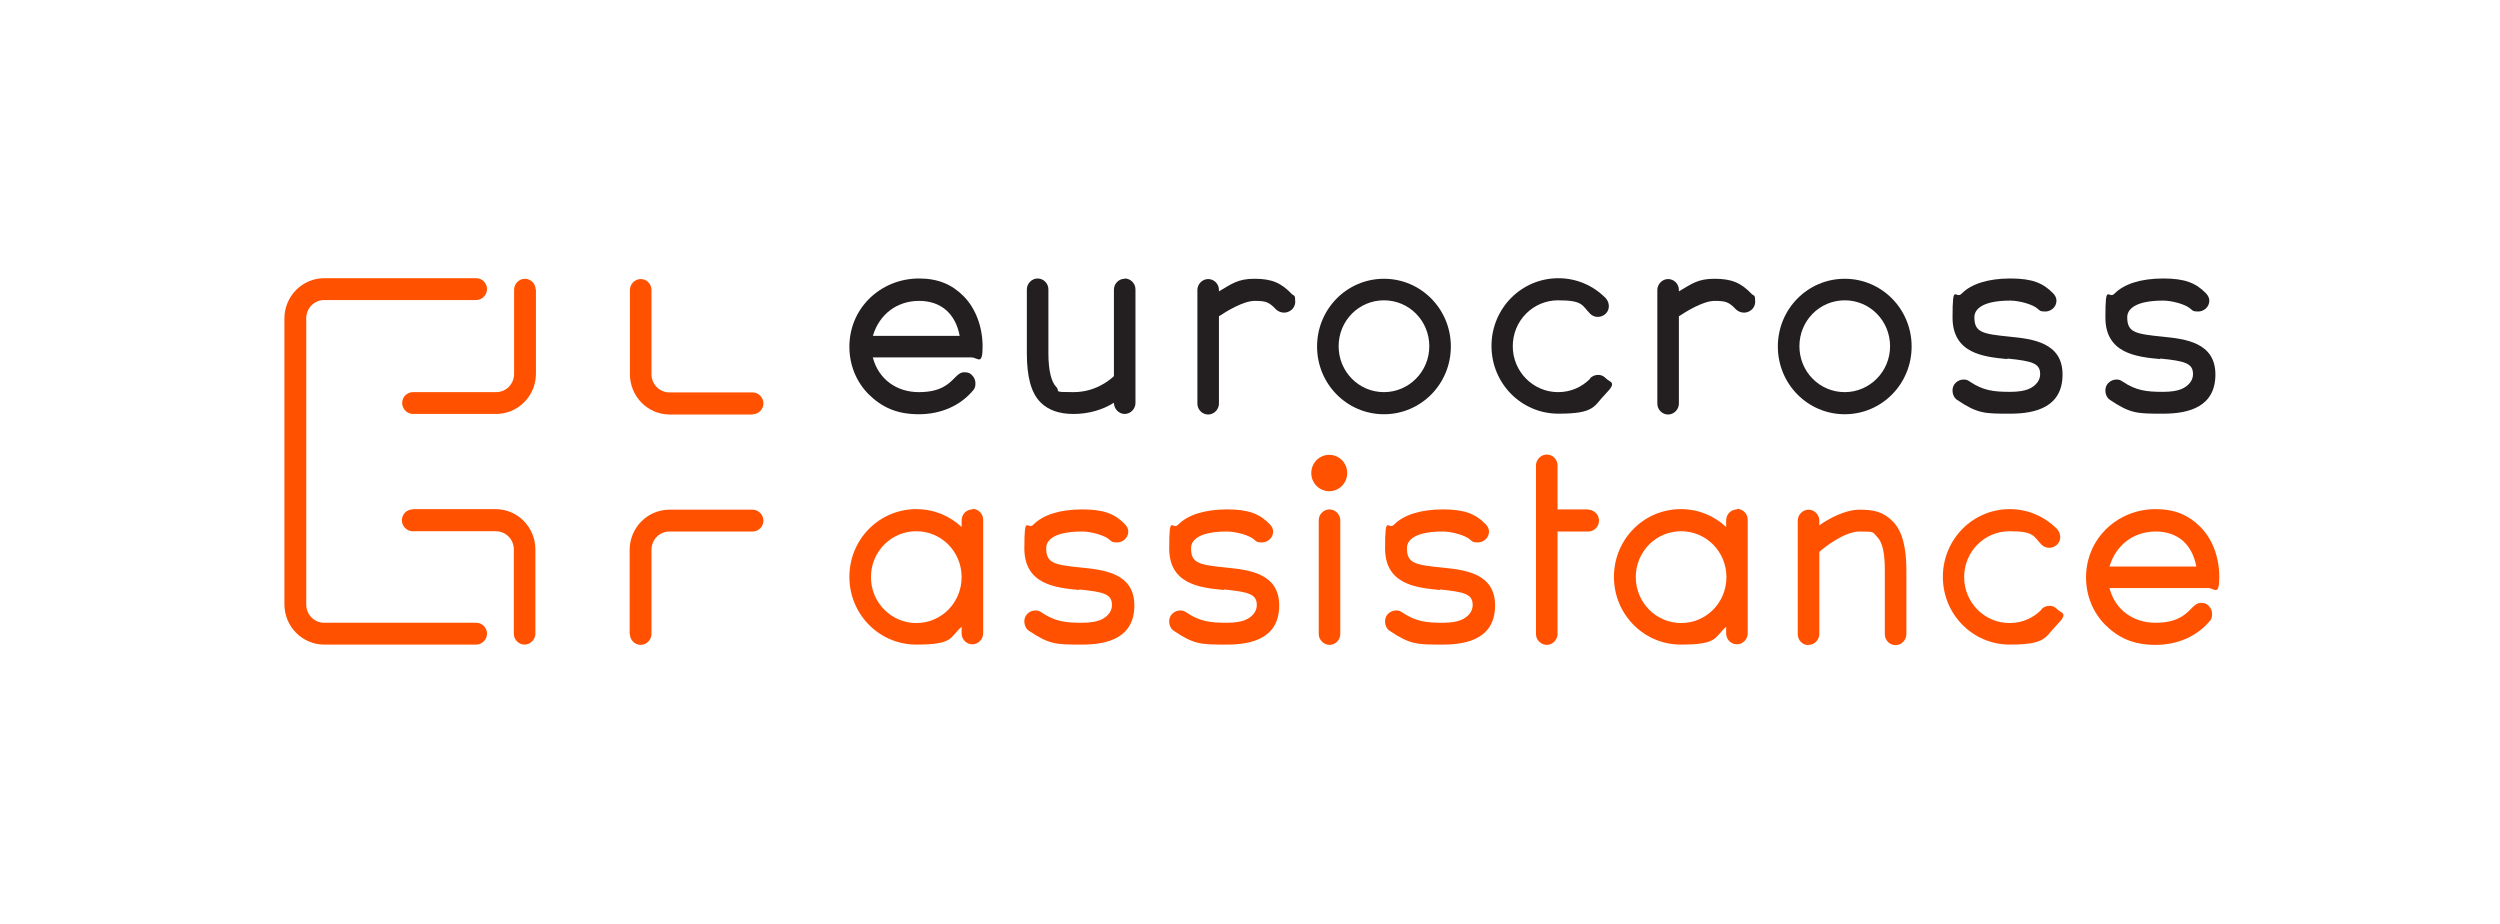
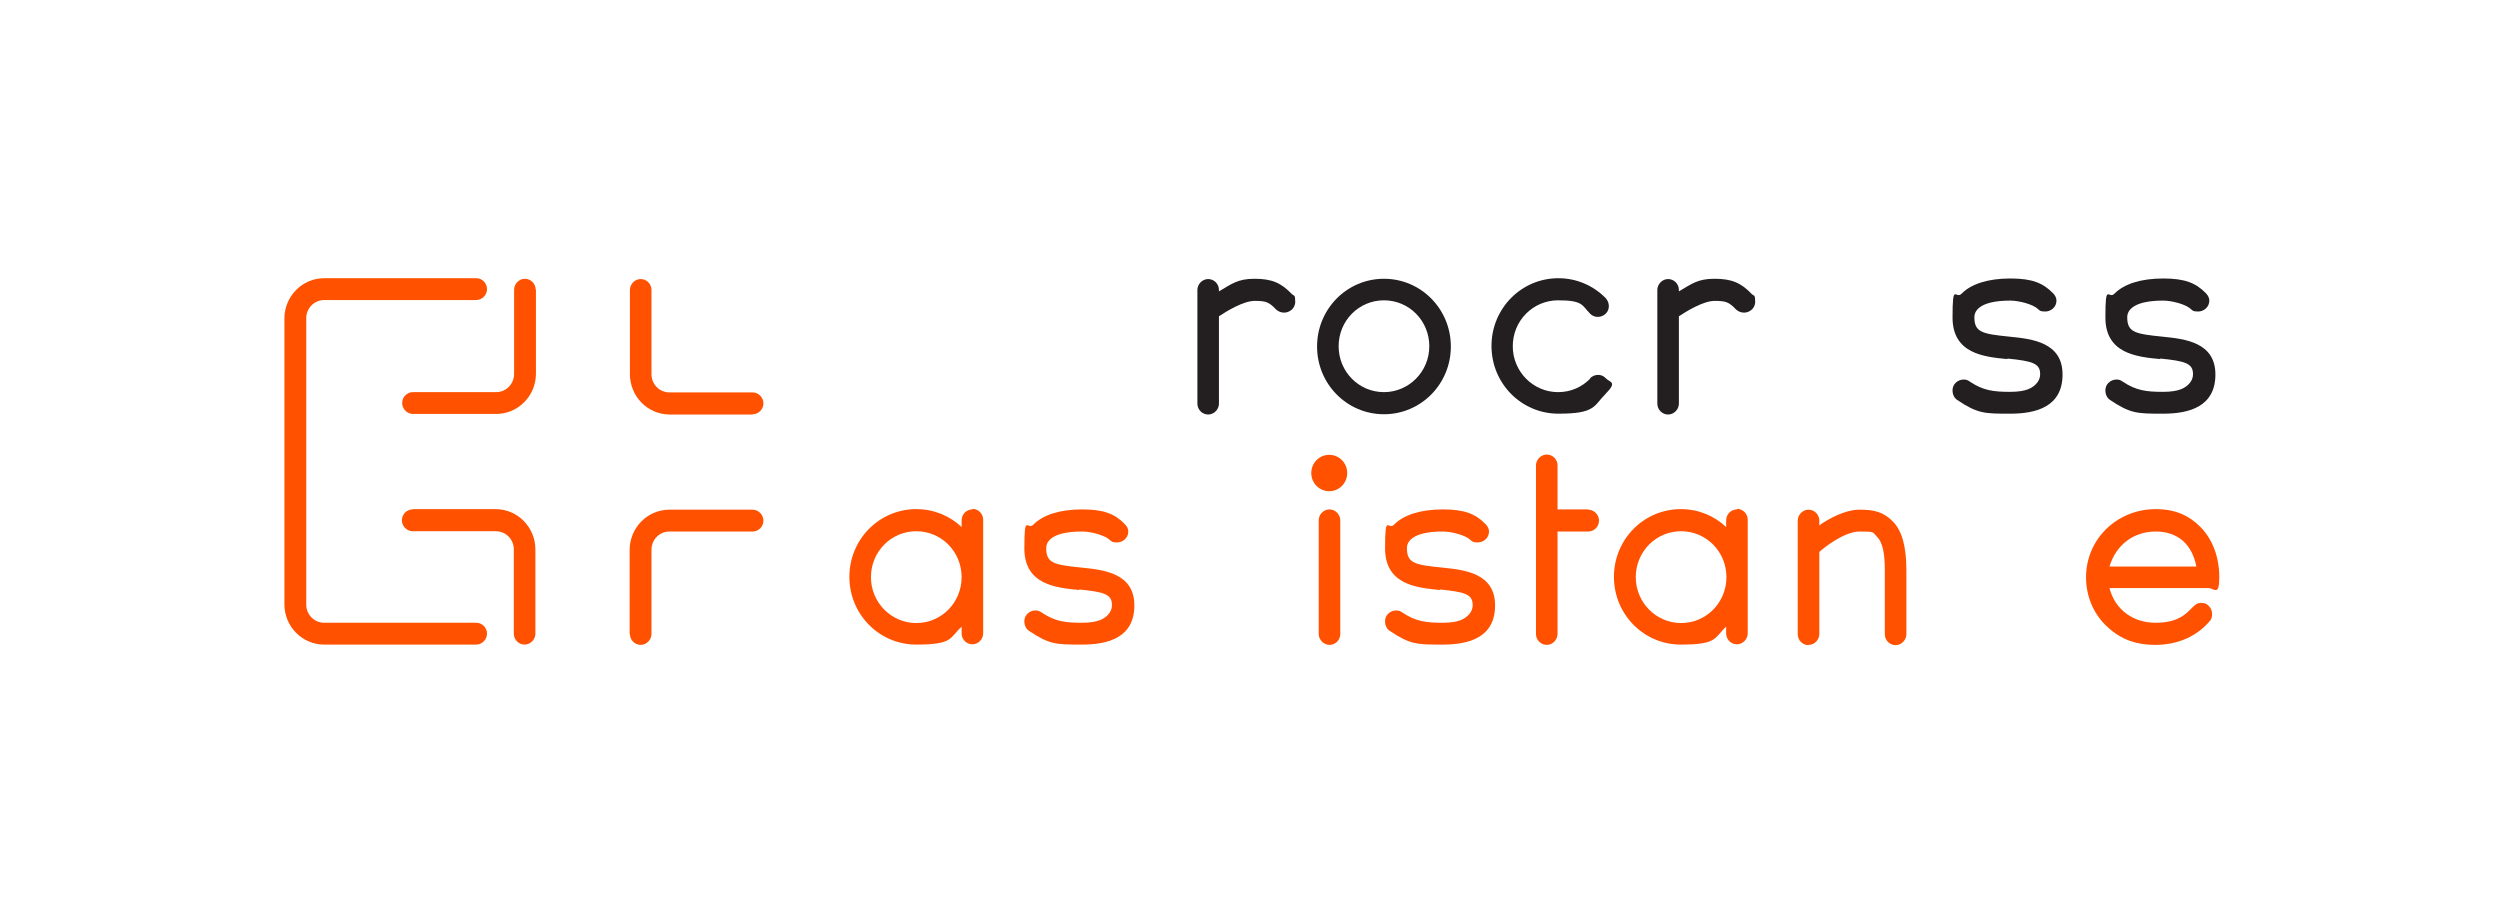
<svg xmlns="http://www.w3.org/2000/svg" width="203" height="75" viewBox="0 0 203 75" fill="none">
  <path d="M24.867 49.091C24.867 49.909 25.518 50.568 26.326 50.568H38.67C39.164 50.568 39.545 50.977 39.545 51.455C39.545 51.932 39.142 52.341 38.67 52.341H26.326C24.553 52.341 23.094 50.886 23.094 49.068V25.863C23.094 24.068 24.53 22.591 26.326 22.591H38.67C39.164 22.591 39.545 23 39.545 23.477C39.545 23.954 39.142 24.363 38.67 24.363H26.326C25.518 24.363 24.867 25.023 24.867 25.841V49.045V49.091Z" fill="#FF5100" />
  <path d="M51.149 51.477C51.149 51.977 51.553 52.364 52.025 52.364C52.496 52.364 52.9 51.954 52.9 51.477V44.636C52.9 43.818 53.551 43.159 54.359 43.159H61.115C61.608 43.159 61.99 42.75 61.99 42.273C61.99 41.795 61.586 41.386 61.115 41.386H54.359C52.586 41.386 51.127 42.841 51.127 44.659V51.5L51.149 51.477Z" fill="#FF5100" />
  <path d="M61.115 33.636C61.608 33.636 61.99 33.227 61.99 32.75C61.99 32.273 61.586 31.863 61.115 31.863H54.359C53.551 31.863 52.9 31.204 52.9 30.386V23.545C52.9 23.045 52.496 22.659 52.025 22.659C51.553 22.659 51.149 23.068 51.149 23.545V30.386C51.149 32.182 52.586 33.659 54.381 33.659H61.137L61.115 33.636Z" fill="#FF5100" />
  <path d="M43.496 23.523C43.496 23.023 43.092 22.636 42.62 22.636C42.149 22.636 41.745 23.045 41.745 23.523V30.363C41.745 31.182 41.094 31.841 40.286 31.841H33.53C33.037 31.841 32.655 32.25 32.655 32.727C32.655 33.204 33.059 33.614 33.53 33.614H40.286C42.059 33.614 43.518 32.159 43.518 30.341V23.5L43.496 23.523Z" fill="#FF5100" />
  <path d="M33.508 41.364C33.014 41.364 32.633 41.773 32.633 42.25C32.633 42.727 33.037 43.136 33.508 43.136H40.264C41.072 43.136 41.723 43.795 41.723 44.614V51.455C41.723 51.955 42.127 52.341 42.598 52.341C43.069 52.341 43.473 51.932 43.473 51.455V44.614C43.473 42.818 42.037 41.341 40.241 41.341H33.486L33.508 41.364Z" fill="#FF5100" />
-   <path d="M70.878 27.273H77.926C77.589 25.477 76.422 24.432 74.626 24.432C72.831 24.432 71.394 25.523 70.878 27.273ZM70.878 29.045C71.349 30.818 72.831 31.841 74.604 31.841C76.377 31.841 77.028 31.182 77.499 30.704C77.768 30.432 77.97 30.227 78.307 30.227C78.644 30.227 78.801 30.318 78.958 30.5C79.115 30.659 79.205 30.886 79.205 31.113C79.205 31.341 79.182 31.454 79.07 31.636C78.015 32.932 76.422 33.636 74.604 33.636C72.786 33.636 71.574 33.045 70.519 32C69.531 31 68.97 29.636 68.97 28.159C68.97 26.682 69.531 25.318 70.541 24.295C71.596 23.227 73.055 22.613 74.626 22.613C76.197 22.613 77.32 23.113 78.262 24.068C79.205 25.023 79.788 26.523 79.788 28.136C79.788 29.75 79.384 29.023 78.891 29.023H70.878V29.045Z" fill="#231F20" />
  <path d="M171.294 46H178.342C178.005 44.205 176.838 43.159 175.043 43.159C173.247 43.159 171.811 44.25 171.294 46ZM171.294 47.773C171.766 49.545 173.247 50.568 175.02 50.568C176.793 50.568 177.444 49.909 177.916 49.432C178.185 49.159 178.387 48.955 178.724 48.955C179.06 48.955 179.217 49.045 179.374 49.227C179.532 49.386 179.621 49.614 179.621 49.841C179.621 50.068 179.599 50.182 179.487 50.364C178.432 51.659 176.838 52.364 175.02 52.364C173.202 52.364 171.99 51.773 170.935 50.727C169.948 49.727 169.387 48.364 169.387 46.886C169.387 45.409 169.948 44.045 170.958 43.023C172.013 41.955 173.472 41.341 175.043 41.341C176.614 41.341 177.736 41.841 178.679 42.795C179.666 43.795 180.205 45.25 180.205 46.864C180.205 48.477 179.801 47.75 179.307 47.75H171.294V47.773Z" fill="#FF5100" />
  <path d="M163.012 29.159C161.06 28.977 158.546 28.704 158.546 25.773C158.546 22.841 158.793 24.363 159.287 23.841C160.072 23.045 161.464 22.613 163.237 22.613C165.01 22.613 165.885 22.977 166.693 23.795C166.895 24 166.985 24.204 166.985 24.409C166.985 24.954 166.514 25.295 166.087 25.295C165.661 25.295 165.638 25.227 165.481 25.091C165.077 24.704 163.933 24.409 163.237 24.409C160.611 24.409 160.319 25.341 160.319 25.75C160.319 27 160.97 27.113 163.214 27.341C165.01 27.523 167.479 27.795 167.479 30.409C167.479 33.023 165.347 33.591 163.237 33.591C161.127 33.591 160.588 33.591 158.927 32.477C158.681 32.318 158.546 32.023 158.546 31.704C158.546 31.386 158.681 31.204 158.793 31.091C158.972 30.909 159.219 30.818 159.444 30.818C159.668 30.818 159.758 30.863 159.937 30.977C161.015 31.704 161.845 31.818 163.214 31.818C164.583 31.818 165.032 31.477 165.324 31.182C165.549 30.954 165.661 30.682 165.661 30.386C165.661 29.5 165.032 29.318 162.99 29.113L163.012 29.159Z" fill="#231F20" />
  <path d="M175.424 29.159C173.472 28.977 170.958 28.704 170.958 25.773C170.958 22.841 171.205 24.363 171.698 23.841C172.484 23.045 173.876 22.613 175.649 22.613C177.422 22.613 178.297 22.977 179.105 23.795C179.307 24 179.397 24.204 179.397 24.409C179.397 24.954 178.926 25.295 178.499 25.295C178.073 25.295 178.05 25.227 177.893 25.091C177.489 24.704 176.344 24.409 175.649 24.409C173.023 24.409 172.731 25.341 172.731 25.75C172.731 27 173.382 27.113 175.626 27.341C177.422 27.523 179.891 27.795 179.891 30.409C179.891 33.023 177.758 33.591 175.649 33.591C173.539 33.591 173 33.591 171.339 32.477C171.092 32.318 170.958 32.023 170.958 31.704C170.958 31.386 171.092 31.204 171.205 31.091C171.384 30.909 171.631 30.818 171.856 30.818C172.08 30.818 172.17 30.863 172.349 30.977C173.427 31.704 174.257 31.818 175.626 31.818C176.995 31.818 177.444 31.477 177.736 31.182C177.96 30.954 178.073 30.682 178.073 30.386C178.073 29.5 177.444 29.318 175.402 29.113L175.424 29.159Z" fill="#231F20" />
  <path d="M87.644 47.909C85.691 47.727 83.177 47.454 83.177 44.523C83.177 41.591 83.424 43.114 83.918 42.591C84.704 41.795 86.095 41.364 87.868 41.364C89.641 41.364 90.517 41.727 91.325 42.545C91.527 42.75 91.617 42.954 91.617 43.159C91.617 43.704 91.145 44.045 90.719 44.045C90.292 44.045 90.27 43.977 90.113 43.841C89.709 43.454 88.564 43.159 87.868 43.159C85.242 43.159 84.951 44.091 84.951 44.5C84.951 45.75 85.602 45.864 87.846 46.091C89.641 46.273 92.11 46.545 92.11 49.159C92.11 51.773 89.978 52.341 87.868 52.341C85.759 52.341 85.22 52.341 83.559 51.227C83.312 51.068 83.177 50.773 83.177 50.454C83.177 50.136 83.312 49.954 83.424 49.841C83.604 49.659 83.851 49.568 84.075 49.568C84.3 49.568 84.389 49.614 84.569 49.727C85.646 50.454 86.477 50.568 87.846 50.568C89.215 50.568 89.664 50.227 89.956 49.932C90.18 49.704 90.292 49.432 90.292 49.136C90.292 48.25 89.664 48.068 87.621 47.864L87.644 47.909Z" fill="#FF5100" />
-   <path d="M99.405 47.909C97.452 47.727 94.939 47.454 94.939 44.523C94.939 41.591 95.185 43.114 95.679 42.591C96.465 41.795 97.856 41.364 99.629 41.364C101.402 41.364 102.278 41.727 103.086 42.545C103.288 42.75 103.378 42.954 103.378 43.159C103.378 43.704 102.906 44.045 102.48 44.045C102.053 44.045 102.031 43.977 101.874 43.841C101.47 43.454 100.325 43.159 99.629 43.159C97.003 43.159 96.712 44.091 96.712 44.5C96.712 45.75 97.362 45.864 99.607 46.091C101.402 46.273 103.871 46.545 103.871 49.159C103.871 51.773 101.739 52.341 99.629 52.341C97.52 52.341 96.981 52.341 95.32 51.227C95.073 51.068 94.939 50.773 94.939 50.454C94.939 50.136 95.073 49.954 95.185 49.841C95.365 49.659 95.612 49.568 95.836 49.568C96.061 49.568 96.15 49.614 96.33 49.727C97.407 50.454 98.238 50.568 99.607 50.568C100.976 50.568 101.425 50.227 101.717 49.932C101.941 49.704 102.053 49.432 102.053 49.136C102.053 48.25 101.425 48.068 99.382 47.864L99.405 47.909Z" fill="#FF5100" />
  <path d="M116.934 47.909C114.981 47.727 112.468 47.454 112.468 44.523C112.468 41.591 112.714 43.114 113.208 42.591C113.994 41.795 115.385 41.364 117.158 41.364C118.932 41.364 119.807 41.727 120.615 42.545C120.817 42.75 120.907 42.954 120.907 43.159C120.907 43.704 120.435 44.045 120.009 44.045C119.582 44.045 119.56 43.977 119.403 43.841C118.999 43.454 117.854 43.159 117.158 43.159C114.532 43.159 114.241 44.091 114.241 44.5C114.241 45.75 114.892 45.864 117.136 46.091C118.932 46.273 121.4 46.545 121.4 49.159C121.4 51.773 119.268 52.341 117.158 52.341C115.049 52.341 114.51 52.341 112.849 51.227C112.602 51.068 112.468 50.773 112.468 50.454C112.468 50.136 112.602 49.954 112.714 49.841C112.894 49.659 113.141 49.568 113.365 49.568C113.59 49.568 113.68 49.614 113.859 49.727C114.936 50.454 115.767 50.568 117.136 50.568C118.505 50.568 118.954 50.227 119.246 49.932C119.47 49.704 119.582 49.432 119.582 49.136C119.582 48.25 118.954 48.068 116.912 47.864L116.934 47.909Z" fill="#FF5100" />
  <path d="M128.964 41.364H126.473V37.795C126.473 37.295 126.069 36.909 125.598 36.909C125.126 36.909 124.722 37.318 124.722 37.795V51.477C124.722 51.977 125.126 52.364 125.598 52.364C126.069 52.364 126.473 51.954 126.473 51.477V43.159H128.964C129.458 43.159 129.84 42.75 129.84 42.273C129.84 41.795 129.436 41.386 128.964 41.386V41.364Z" fill="#FF5100" />
  <path d="M108.831 51.477C108.831 51.977 108.427 52.364 107.956 52.364C107.485 52.364 107.081 51.954 107.081 51.477V42.25C107.081 41.75 107.485 41.364 107.956 41.364C108.427 41.364 108.831 41.773 108.831 42.25V51.477Z" fill="#FF5100" />
-   <path d="M91.325 22.636C90.831 22.636 90.45 23.045 90.45 23.523V30.545C90.135 30.841 88.968 31.841 87.173 31.841C85.377 31.841 86.14 31.795 85.759 31.409C85.377 31.023 85.13 30.091 85.13 28.704V23.5C85.13 23 84.726 22.613 84.255 22.613C83.784 22.613 83.38 23.023 83.38 23.5V28.682C83.38 30.568 83.716 31.886 84.479 32.659C85.108 33.295 85.983 33.614 87.173 33.614C88.362 33.614 89.507 33.295 90.45 32.704C90.45 33.204 90.854 33.614 91.325 33.614C91.796 33.614 92.2 33.204 92.2 32.727V23.5C92.2 23 91.796 22.613 91.325 22.613V22.636Z" fill="#231F20" />
  <path d="M146.852 52.364C147.346 52.364 147.728 51.954 147.728 51.477V44.818C148.042 44.523 149.725 43.159 151.005 43.159C152.284 43.159 152.037 43.204 152.419 43.591C152.867 44.045 153.047 44.909 153.047 46.295V51.5C153.047 52 153.451 52.386 153.922 52.386C154.394 52.386 154.798 51.977 154.798 51.5V46.318C154.798 44.432 154.461 43.114 153.698 42.341C152.935 41.568 152.194 41.386 151.005 41.386C149.815 41.386 148.491 42.114 147.728 42.659V42.273C147.728 41.773 147.324 41.386 146.852 41.386C146.381 41.386 145.977 41.795 145.977 42.273V51.5C145.977 52 146.381 52.386 146.852 52.386V52.364Z" fill="#FF5100" />
  <path d="M78.958 41.364C78.464 41.364 78.083 41.773 78.083 42.25V42.795C77.118 41.886 75.838 41.341 74.402 41.341C71.394 41.341 68.97 43.795 68.97 46.841C68.97 49.886 71.394 52.341 74.402 52.341C77.409 52.341 77.095 51.795 78.083 50.886V51.432C78.083 51.932 78.487 52.318 78.958 52.318C79.429 52.318 79.833 51.909 79.833 51.432V42.205C79.833 41.705 79.429 41.318 78.958 41.318V41.364ZM74.402 50.591C72.382 50.591 70.721 48.932 70.721 46.864C70.721 44.795 72.359 43.136 74.402 43.136C76.444 43.136 78.083 44.795 78.083 46.864C78.083 48.932 76.444 50.591 74.402 50.591Z" fill="#FF5100" />
  <path d="M141.039 41.364C140.546 41.364 140.164 41.773 140.164 42.25V42.795C139.199 41.886 137.92 41.341 136.483 41.341C133.476 41.341 131.052 43.795 131.052 46.841C131.052 49.886 133.476 52.341 136.483 52.341C139.491 52.341 139.176 51.795 140.164 50.886V51.432C140.164 51.932 140.568 52.318 141.039 52.318C141.511 52.318 141.915 51.909 141.915 51.432V42.205C141.915 41.705 141.511 41.318 141.039 41.318V41.364ZM136.506 50.591C134.486 50.591 132.825 48.932 132.825 46.864C132.825 44.795 134.463 43.136 136.506 43.136C138.548 43.136 140.186 44.795 140.186 46.864C140.186 48.932 138.548 50.591 136.506 50.591Z" fill="#FF5100" />
  <path d="M142.251 23.886C141.376 22.954 140.591 22.636 139.221 22.636C137.852 22.636 137.381 23.045 136.326 23.659V23.545C136.326 23.045 135.922 22.659 135.451 22.659C134.979 22.659 134.575 23.068 134.575 23.545V32.773C134.575 33.273 134.979 33.659 135.451 33.659C135.922 33.659 136.326 33.25 136.326 32.773V25.682C136.91 25.295 138.301 24.432 139.221 24.432C140.142 24.432 140.389 24.523 140.972 25.136C141.152 25.295 141.376 25.386 141.623 25.386C142.005 25.386 142.521 25.091 142.521 24.5C142.521 23.909 142.431 24.045 142.251 23.886Z" fill="#231F20" />
-   <path d="M144.361 28.136C144.361 25.091 146.785 22.636 149.793 22.636C152.8 22.636 155.224 25.091 155.224 28.136C155.224 31.182 152.8 33.636 149.793 33.636C146.785 33.636 144.361 31.182 144.361 28.136ZM149.793 31.841C151.813 31.841 153.474 30.182 153.474 28.113C153.474 26.045 151.835 24.386 149.793 24.386C147.75 24.386 146.112 26.045 146.112 28.113C146.112 30.182 147.75 31.841 149.793 31.841Z" fill="#231F20" />
  <path d="M104.904 23.886C104.028 22.954 103.243 22.636 101.874 22.636C100.505 22.636 100.033 23.045 98.978 23.659V23.545C98.978 23.045 98.575 22.659 98.103 22.659C97.632 22.659 97.228 23.068 97.228 23.545V32.773C97.228 33.273 97.632 33.659 98.103 33.659C98.575 33.659 98.978 33.25 98.978 32.773V25.682C99.562 25.295 100.954 24.432 101.874 24.432C102.794 24.432 103.041 24.523 103.624 25.136C103.804 25.295 104.028 25.386 104.275 25.386C104.657 25.386 105.173 25.091 105.173 24.5C105.173 23.909 105.083 24.045 104.904 23.886Z" fill="#231F20" />
  <path d="M106.946 28.136C106.946 25.091 109.37 22.636 112.378 22.636C115.385 22.636 117.809 25.091 117.809 28.136C117.809 31.182 115.385 33.636 112.378 33.636C109.37 33.636 106.946 31.182 106.946 28.136ZM112.378 31.841C114.398 31.841 116.059 30.182 116.059 28.113C116.059 26.045 114.42 24.386 112.378 24.386C110.335 24.386 108.697 26.045 108.697 28.113C108.697 30.182 110.335 31.841 112.378 31.841Z" fill="#231F20" />
  <path d="M129.121 30.75C128.448 31.432 127.55 31.841 126.518 31.841C124.498 31.841 122.837 30.182 122.837 28.113C122.837 26.045 124.475 24.386 126.518 24.386C128.56 24.386 128.448 24.795 129.121 25.477C129.458 25.818 130.019 25.818 130.378 25.477C130.737 25.136 130.715 24.568 130.378 24.204C129.391 23.204 128.044 22.591 126.54 22.591C123.533 22.591 121.109 25.045 121.109 28.091C121.109 31.136 123.533 33.591 126.54 33.591C129.548 33.591 129.391 32.977 130.378 31.977C131.366 30.977 130.715 31.068 130.378 30.704C130.042 30.341 129.48 30.363 129.121 30.704V30.75Z" fill="#231F20" />
-   <path d="M165.773 49.5C165.1 50.182 164.202 50.591 163.17 50.591C161.15 50.591 159.489 48.932 159.489 46.864C159.489 44.795 161.127 43.136 163.17 43.136C165.212 43.136 165.1 43.545 165.773 44.227C166.11 44.568 166.671 44.568 167.03 44.227C167.389 43.886 167.367 43.318 167.03 42.955C166.042 41.955 164.696 41.341 163.192 41.341C160.184 41.341 157.76 43.795 157.76 46.841C157.76 49.886 160.184 52.341 163.192 52.341C166.2 52.341 166.042 51.727 167.03 50.727C168.018 49.727 167.367 49.818 167.03 49.455C166.693 49.091 166.132 49.114 165.773 49.455V49.5Z" fill="#FF5100" />
  <path d="M107.934 39.886C108.742 39.886 109.393 39.227 109.393 38.409C109.393 37.591 108.742 36.932 107.934 36.932C107.126 36.932 106.475 37.591 106.475 38.409C106.475 39.227 107.126 39.886 107.934 39.886Z" fill="#FF5100" />
</svg>